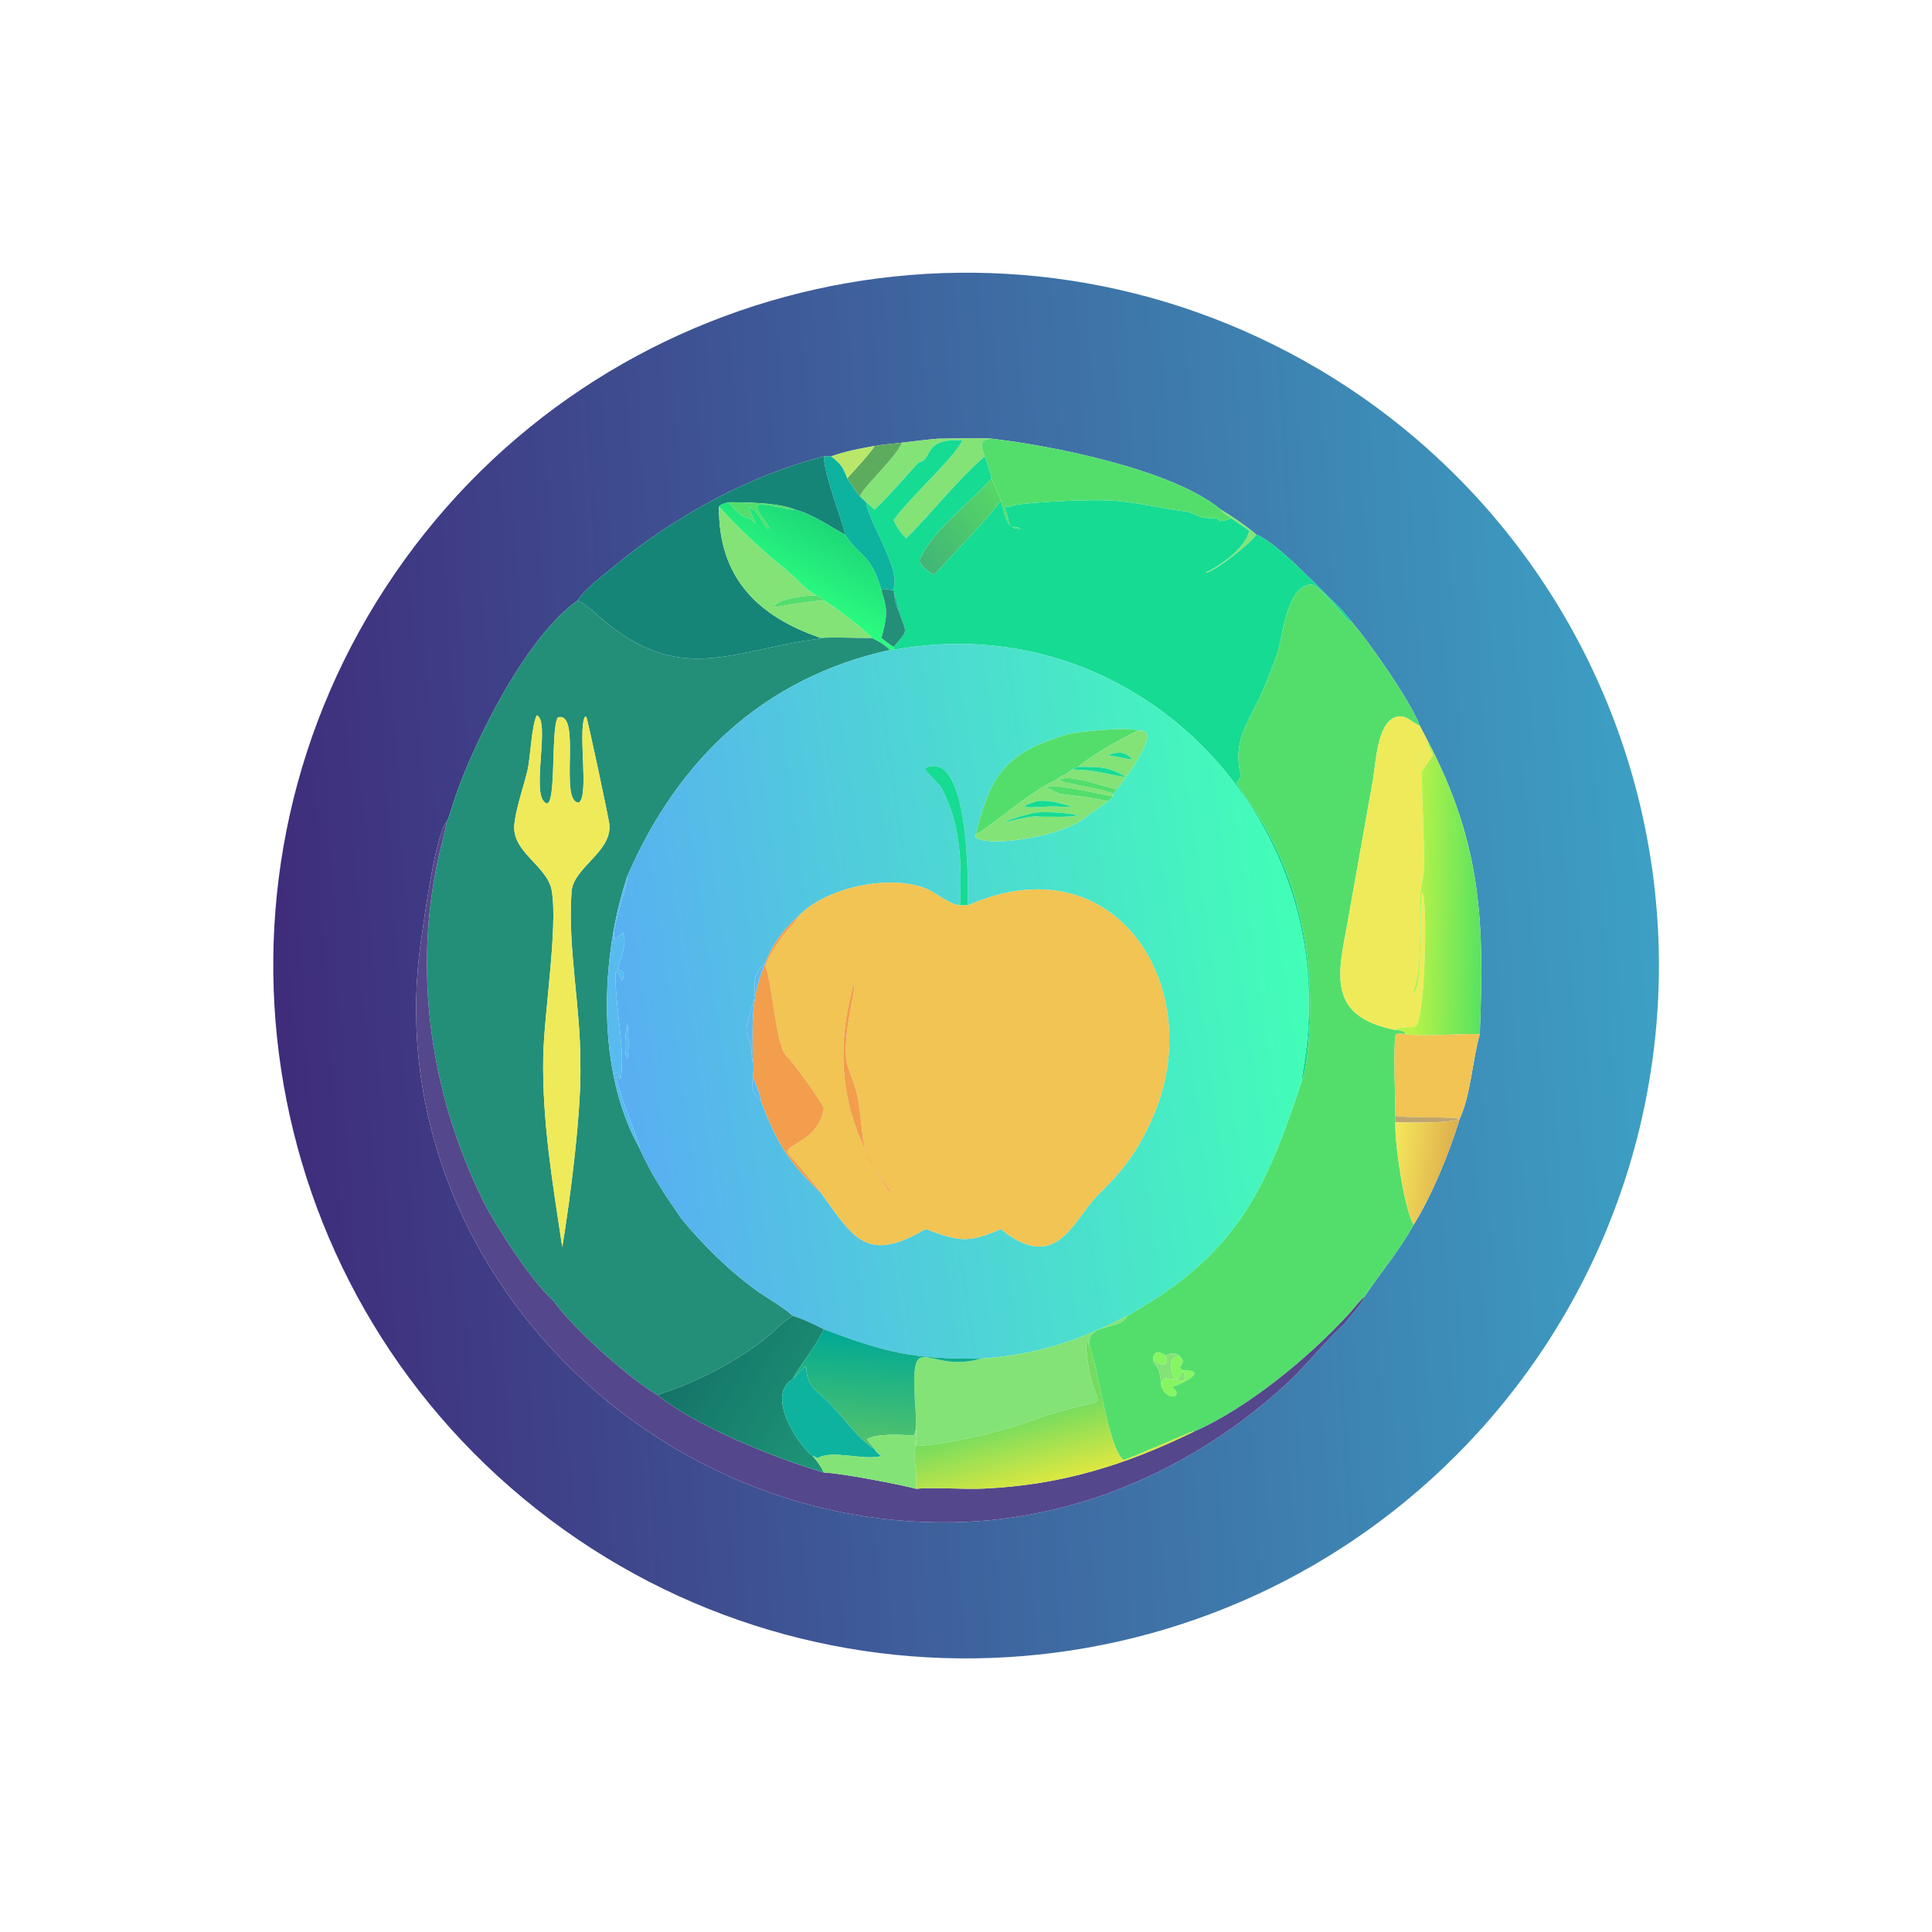
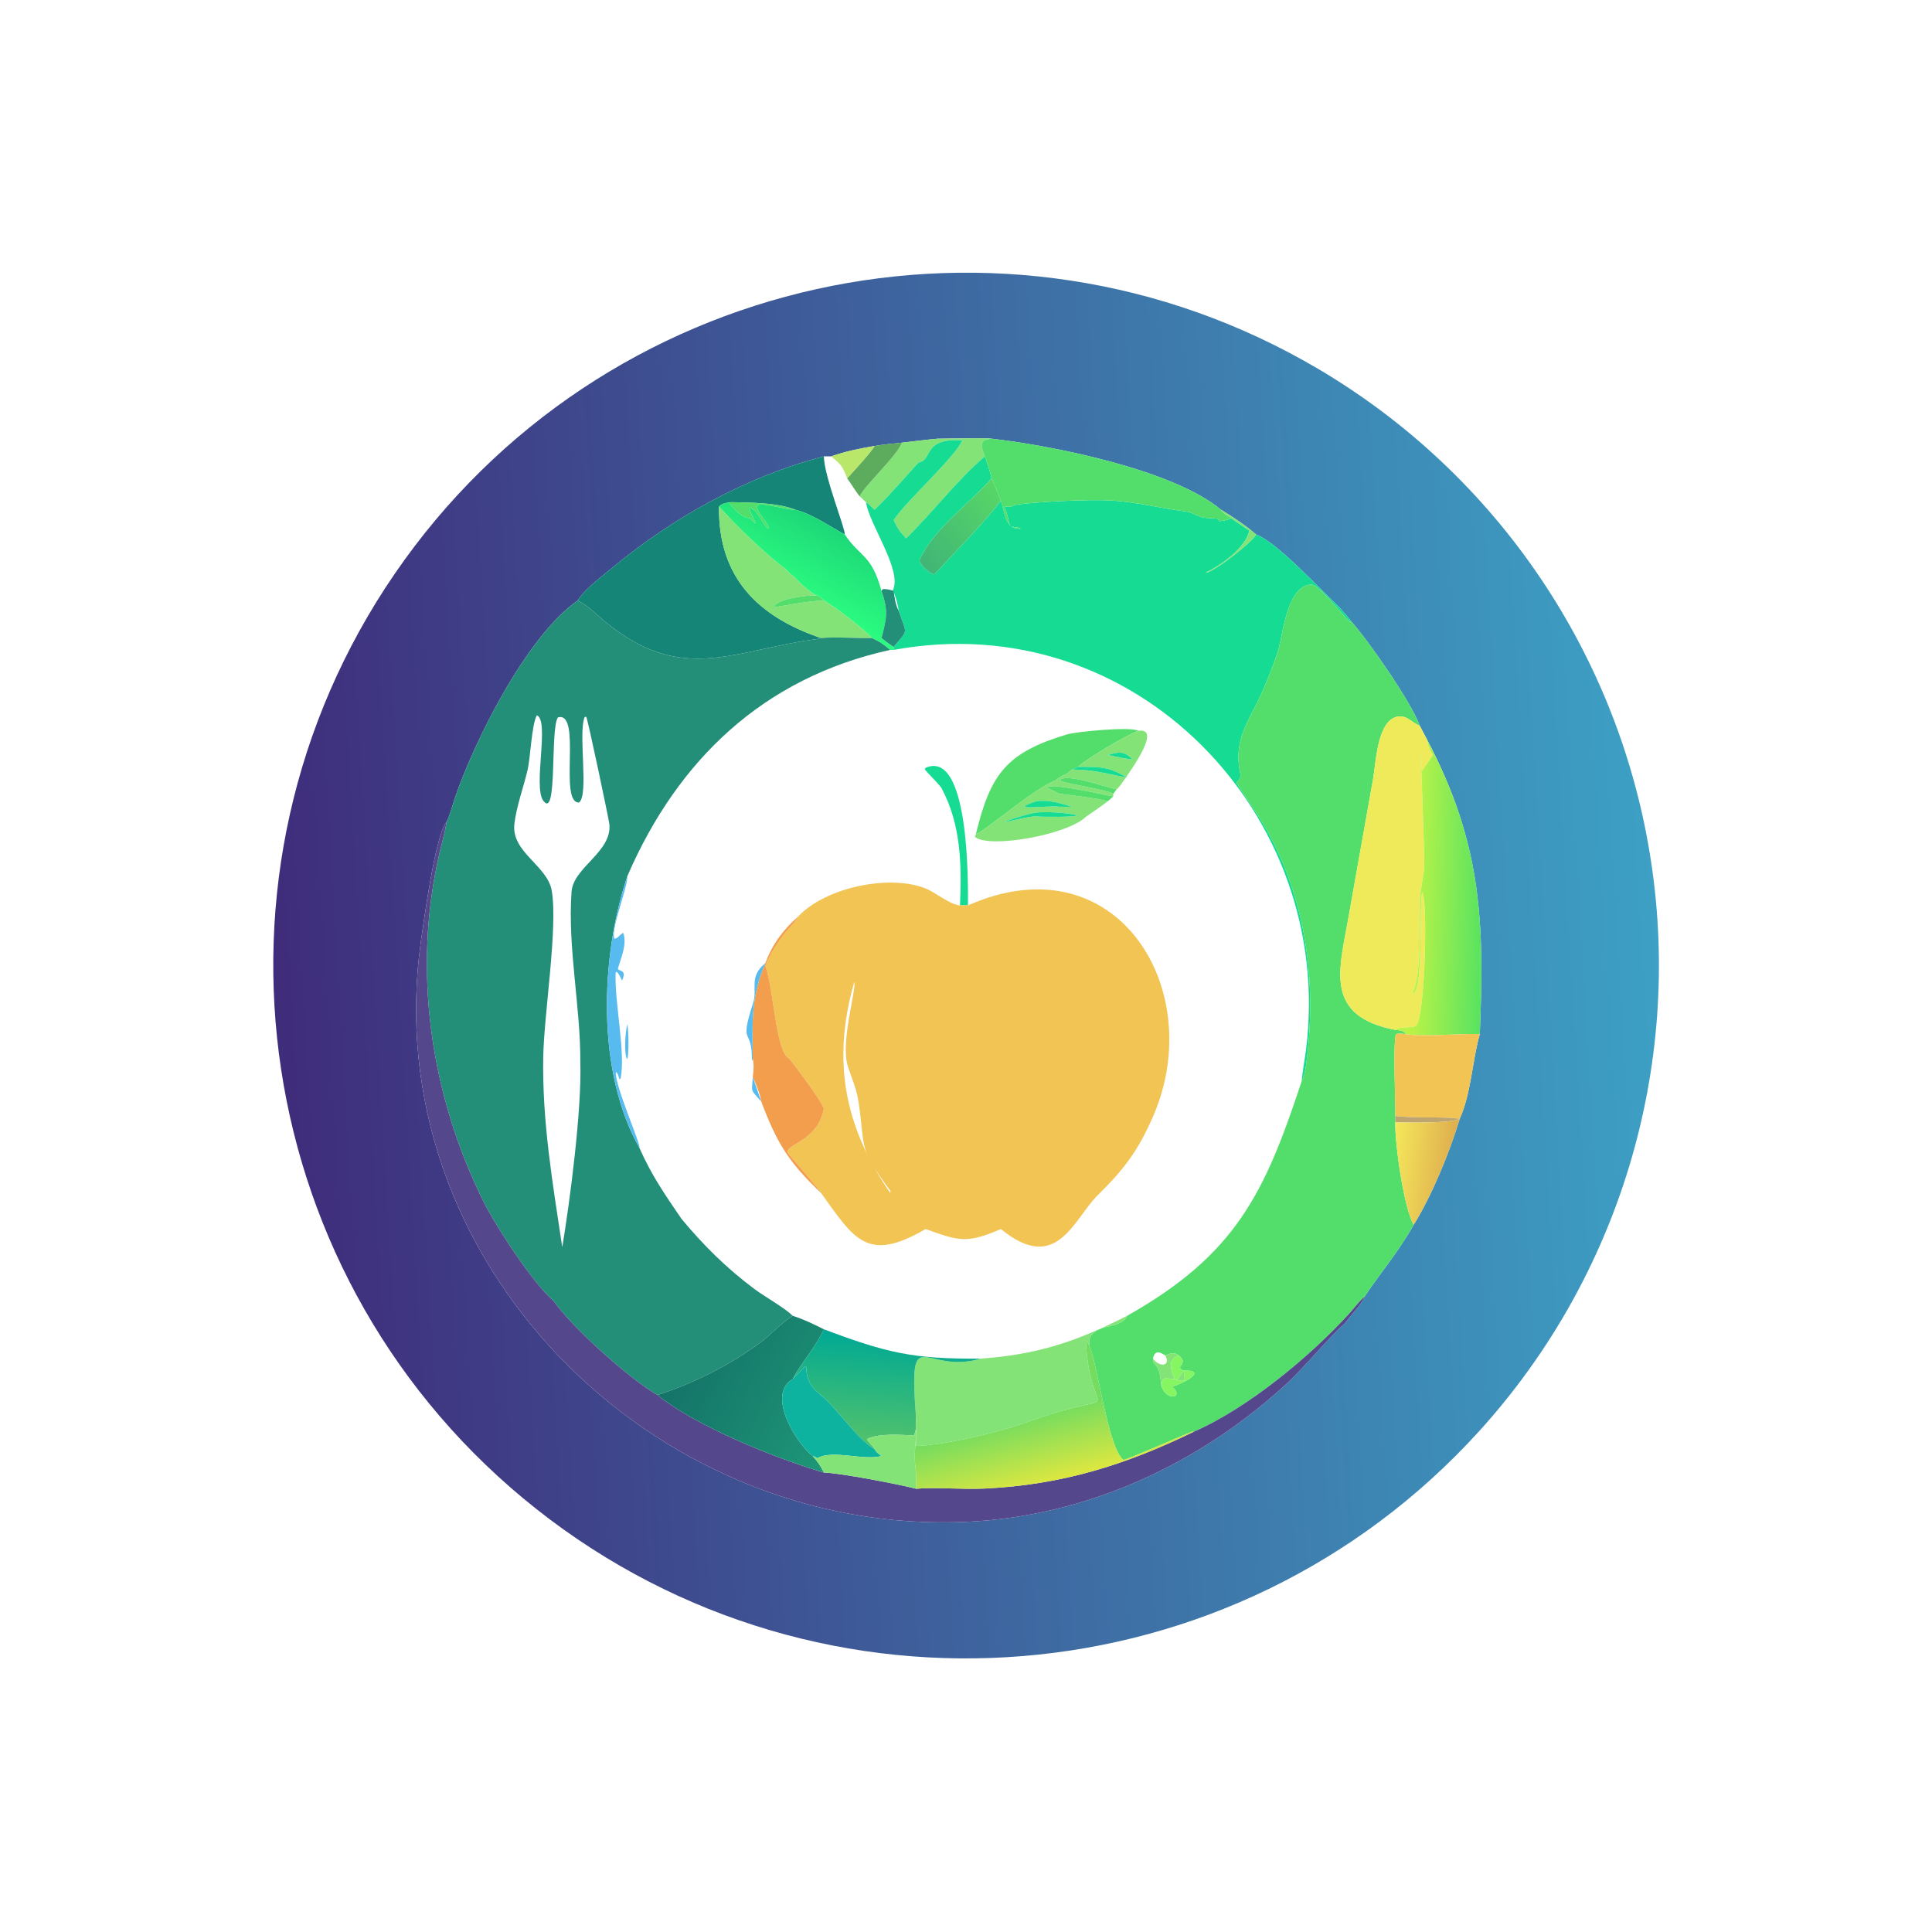
<svg xmlns="http://www.w3.org/2000/svg" width="1024" height="1024" viewBox="0 0 1024 1024">
  <defs>
    <linearGradient id="gradient_0" gradientUnits="userSpaceOnUse" x1="72.634" y1="266.833" x2="439.451" y2="244.692">
      <stop offset="0" stop-color="#3F2C7B" />
      <stop offset="1" stop-color="#3DA0C4" />
    </linearGradient>
  </defs>
  <path fill="url(#gradient_0)" transform="scale(2 2)" d="M392.01 379.257C327.117 450.785 217.905 459.811 142.149 399.908C66.393 340.005 49.995 231.654 104.634 152.018C159.272 72.381 266.265 48.688 349.417 97.811C396.937 125.884 429.307 173.845 437.566 228.417C445.825 282.988 429.096 338.38 392.01 379.257ZM248.482 116.26C245.223 116.56 242.208 116.937 238.972 117.315C236.598 117.564 234.136 117.778 231.791 118.184C227.533 118.936 224.394 119.504 220.259 120.946L218.335 120.946C197.852 126.235 178.239 137.173 162.082 150.602C159.393 152.837 154.862 156.226 153.08 159.164C139.5 168.593 125.528 196.739 120.472 211.712C119.908 213.383 119.146 216.309 118.366 217.785C115.428 220.999 112.337 243.92 111.571 249.273C99.54 333.415 172.454 407.215 256.346 403.293C288.041 401.811 317.798 388.021 340.986 366.68C345.629 362.407 352.936 353.58 356.353 350.772C357.337 349.252 361.344 345.088 361.545 343.722C366.019 336.988 370.395 332.092 374.639 324.587C379.44 316.878 384.253 305.173 386.84 296.463C389.82 290.067 390.181 280.937 392.162 274.05C393.364 244.592 392.815 223.746 378.181 196.01L376.249 192.321C373.956 186 362.682 169.842 358.045 164.62C357.76 164.088 355.376 161.443 354.825 160.814C350.01 156.385 338.622 143.825 332.9 141.653C330.291 139.38 326.567 136.847 323.579 135.083C310.847 124.418 278.637 118.063 262.781 116.26C260.948 116.008 250.867 116.243 248.482 116.26Z" />
  <path fill="#83E377" transform="scale(2 2)" d="M238.972 117.315C242.208 116.937 245.223 116.56 248.482 116.26C250.867 116.243 260.948 116.008 262.781 116.26C259.26 116.56 259.999 118.119 260.976 120.946C253.442 127.426 247.248 135.714 240.132 142.664C238.425 140.792 237.968 140.223 236.826 137.847L237.023 137.558C240.755 132.165 253.051 121.218 255.02 116.68C244.295 116.051 247.427 121.867 243.385 122.595C240.005 126.296 235.325 131.739 231.791 135.083C231.184 134.513 230.201 133.507 229.514 133.123L227.872 131.549C228.441 129.348 238.112 120.479 238.972 117.315Z" />
  <path fill="#16DB93" transform="scale(2 2)" d="M240.132 142.664C247.248 135.714 253.442 127.426 260.976 120.946C261.673 122.84 262.363 124.795 262.781 126.769L262.532 127.053C256.821 133.504 247.25 140.36 243.716 148.398C243.35 149.23 246.485 152.254 247.681 152.191C252.835 146.516 261.35 137.965 265.245 132.661C266.425 136.204 266.294 140.208 270.437 140.141L270.284 139.894L270.467 140.104C269.43 139.311 267.893 140.281 267.43 138.548C267.056 137.146 266.89 135.798 266.217 134.504L266.479 134.235L266.91 134.281C268.449 134.436 267.898 134.017 269.211 133.793C273.959 132.986 288.952 132.266 294.419 132.645C301.19 132.98 307.698 134.756 314.41 135.56C316.089 135.761 317.6 137.132 319.558 137.246L322.651 137.453L323.119 138.124C324.25 137.963 324.976 137.94 326.013 137.443L326.305 137.305C326.435 137.543 330.419 140.102 331.091 140.613C330.23 145.034 323.595 149.874 319.656 151.639L319.641 151.82C322.338 151.11 331.444 144.03 332.9 141.653C338.622 143.825 350.01 156.385 354.825 160.814C355.376 161.443 357.76 164.088 358.045 164.62L357.701 164.784C355.803 163.088 349.505 154.808 347.455 154.906C341.264 155.202 340.046 167.393 338.897 171.761C338.121 174.711 335.022 182.385 333.71 185.078C330.529 191.607 327.258 196.117 328.444 203.67C328.741 205.561 329.17 205.883 327.718 207.356C328.056 208.338 332.067 214.074 332.887 215.334C345.544 234.776 349.158 258.183 346.29 280.933C346.05 282.832 345.784 284.873 344.936 286.597C345.188 283.886 345.781 280.816 346.127 278.031C353.844 216.056 300.877 160.439 236.826 172.231L236.826 171.436C240.841 166.595 240.34 168.38 238.15 161.813C238.039 160.472 237.243 157.629 236.608 156.428C239.228 151.193 230.241 138.77 229.514 133.123C230.201 133.507 231.184 134.513 231.791 135.083C235.325 131.739 240.005 126.296 243.385 122.595C247.427 121.867 244.295 116.051 255.02 116.68C253.051 121.218 240.755 132.165 237.023 137.558L236.826 137.847C237.968 140.223 238.425 140.792 240.132 142.664Z" />
  <path fill="#53DE6C" transform="scale(2 2)" d="M260.976 120.946C259.999 118.119 259.26 116.56 262.781 116.26C278.637 118.063 310.847 124.418 323.579 135.083C323.895 135.92 325.361 136.596 326.305 137.305L326.013 137.443C324.976 137.94 324.25 137.963 323.119 138.124L322.651 137.453L319.558 137.246C317.6 137.132 316.089 135.761 314.41 135.56C307.698 134.756 301.19 132.98 294.419 132.645C288.952 132.266 273.959 132.986 269.211 133.793C267.898 134.017 268.449 134.436 266.91 134.281L266.479 134.235L266.217 134.504C266.89 135.798 267.056 137.146 267.43 138.548C267.893 140.281 269.43 139.311 270.467 140.104L270.284 139.894L270.437 140.141C266.294 140.208 266.425 136.204 265.245 132.661C264.443 130.586 263.698 128.795 262.781 126.769C262.363 124.795 261.673 122.84 260.976 120.946Z" />
  <path fill="#5DAC5E" transform="scale(2 2)" d="M231.791 118.184C234.136 117.778 236.598 117.564 238.972 117.315C238.112 120.479 228.441 129.348 227.872 131.549C227.093 130.78 225.477 128.049 224.5 126.769C226.498 124.501 230.232 120.622 231.791 118.184Z" />
  <path fill="#B9E769" transform="scale(2 2)" d="M220.259 120.946C224.394 119.504 227.533 118.936 231.791 118.184C230.232 120.622 226.498 124.501 224.5 126.769C223.339 123.643 222.839 123.008 220.259 120.946Z" />
-   <path fill="#0DB39E" transform="scale(2 2)" d="M218.335 120.946L220.259 120.946C222.839 123.008 223.339 123.643 224.5 126.769C225.477 128.049 227.093 130.78 227.872 131.549L229.514 133.123C230.241 138.77 239.228 151.193 236.608 156.428C237.243 157.629 238.039 160.472 238.15 161.813C237.249 160.163 237.109 158.456 236.826 156.612C236.071 156.302 234.794 156.043 233.953 156.109L233.609 156.612C230.934 146.804 227.972 147.763 223.877 141.653C224.09 140.231 218.373 126.165 218.335 120.946Z" />
  <path fill="#158578" transform="scale(2 2)" d="M153.08 159.164C154.862 156.226 159.393 152.837 162.082 150.602C178.239 137.173 197.852 126.235 218.335 120.946C218.373 126.165 224.09 140.231 223.877 141.653C219.929 139.504 215.029 136.104 210.771 135.083C206.587 133.389 200.307 133.224 195.804 133.123C194.999 133.115 193.904 133.068 193.127 133.123C192.227 133.361 191.123 133.528 190.542 134.258C190.318 153.256 201.057 163.461 217.569 169.088C216.895 169.395 213.588 169.746 212.635 169.912C192.257 173.477 179.647 180.224 160.895 165.202C158.449 163.243 156.24 160.791 153.42 159.337L153.08 159.164Z" />
  <defs>
    <linearGradient id="gradient_1" gradientUnits="userSpaceOnUse" x1="265.349" y1="130.999" x2="243.944" y2="148.117">
      <stop offset="0" stop-color="#57D667" />
      <stop offset="1" stop-color="#41B676" />
    </linearGradient>
  </defs>
  <path fill="url(#gradient_1)" transform="scale(2 2)" d="M265.245 132.661C261.35 137.965 252.835 146.516 247.681 152.191C246.485 152.254 243.35 149.23 243.716 148.398C247.25 140.36 256.821 133.504 262.532 127.053L262.781 126.769C263.698 128.795 264.443 130.586 265.245 132.661Z" />
  <path fill="#53DE6C" transform="scale(2 2)" d="M193.127 133.123C193.904 133.068 194.999 133.115 195.804 133.123C200.307 133.224 206.587 133.389 210.771 135.083C208.252 135.154 202.472 133.157 200.717 133.881C200.153 135.539 203.243 137.932 203.741 139.902L203.412 140.143C202.027 138.663 200.744 135.112 198.604 134.465C198.433 135.797 202.137 141.041 198.748 137.305C196.585 137.284 194.331 134.804 193.127 133.123Z" />
  <defs>
    <linearGradient id="gradient_2" gradientUnits="userSpaceOnUse" x1="220.389" y1="139.954" x2="210.658" y2="157.88">
      <stop offset="0" stop-color="#1DD978" />
      <stop offset="1" stop-color="#2BFC80" />
    </linearGradient>
  </defs>
  <path fill="url(#gradient_2)" transform="scale(2 2)" d="M190.542 134.258C191.123 133.528 192.227 133.361 193.127 133.123C194.331 134.804 196.585 137.284 198.748 137.305C202.137 141.041 198.433 135.797 198.604 134.465C200.744 135.112 202.027 138.663 203.412 140.143L203.741 139.902C203.243 137.932 200.153 135.539 200.717 133.881C202.472 133.157 208.252 135.154 210.771 135.083C215.029 136.104 219.929 139.504 223.877 141.653C227.972 147.763 230.934 146.804 233.609 156.612C235.473 161.961 234.947 163.84 233.609 169.088C234.788 170.028 235.543 170.63 236.826 171.436L236.826 172.231L235.909 172.231C234.192 170.752 233.079 170.007 231.048 169.088C229.602 167.24 220.755 160.36 218.335 159.164C217.446 158.344 217.36 157.997 216.292 157.779C214.891 157.116 211.688 154.391 210.771 153.164L209.224 151.895C208.817 151.447 208.448 151.096 208.015 150.677C202.936 146.976 194.569 138.801 190.542 134.258Z" />
  <path fill="#83E377" transform="scale(2 2)" d="M190.542 134.258C194.569 138.801 202.936 146.976 208.015 150.677C208.448 151.096 208.817 151.447 209.224 151.895L210.771 153.164C211.688 154.391 214.891 157.116 216.292 157.779C215.781 157.841 215.678 157.957 215.377 157.779C212.867 157.954 206.822 158.588 205.19 160.526L205.38 160.912C205.537 160.93 214.892 159.102 218.335 159.164C220.755 160.36 229.602 167.24 231.048 169.088C226.998 169.188 221.14 168.725 217.569 169.088C201.057 163.461 190.318 153.256 190.542 134.258Z" />
  <path fill="#83E377" transform="scale(2 2)" d="M326.305 137.305C325.361 136.596 323.895 135.92 323.579 135.083C326.567 136.847 330.291 139.38 332.9 141.653C331.444 144.03 322.338 151.11 319.641 151.82L319.656 151.639C323.595 149.874 330.23 145.034 331.091 140.613C330.419 140.102 326.435 137.543 326.305 137.305Z" />
  <path fill="#53DE6C" transform="scale(2 2)" d="M344.936 286.597C345.784 284.873 346.05 282.832 346.29 280.933C349.158 258.183 345.544 234.776 332.887 215.334C332.067 214.074 328.056 208.338 327.718 207.356C329.17 205.883 328.741 205.561 328.444 203.67C327.258 196.117 330.529 191.607 333.71 185.078C335.022 182.385 338.121 174.711 338.897 171.761C340.046 167.393 341.264 155.202 347.455 154.906C349.505 154.808 355.803 163.088 357.701 164.784L358.045 164.62C362.682 169.842 373.956 186 376.249 192.321C374.057 191.504 372.521 189.032 369.656 190.117C364.954 191.899 364.613 202.278 363.868 206.519L357.069 244.737C354.613 257.977 351.534 269.4 369.767 272.936C370.657 273.054 372.18 272.998 372.428 274.05C371.513 273.952 370.74 273.756 369.909 274.087C369.141 277.471 369.839 291.169 369.767 295.747L369.767 297.44C369.64 303.049 372.018 320.072 374.639 324.587C370.395 332.092 366.019 336.988 361.545 343.722C360.481 344.528 358.601 346.97 357.593 348.078C347.281 359.409 330.678 373.215 316.302 379.453L316.174 379.328C315.749 379.331 300.285 386.175 297.738 386.927C293.589 383.816 290.783 360.746 288.632 356.554C288.126 350.207 297.09 352.737 298.694 348.706C327.511 332.463 335.135 316.189 344.81 286.972L344.936 286.597ZM308.807 359.214C307.276 358.173 305.986 357.811 305.554 360.049C305.711 360.929 305.567 360.902 306.059 361.509L306.631 362.226C307.443 363.255 307.577 365.863 307.769 367.31C309.154 371.407 313.743 370.465 310.865 367.689L310.649 367.485C313.766 366.554 320.247 363.081 313.646 363.202C310.96 362.171 315.269 361.475 312.386 359.214C311.164 358.209 310.086 358.686 308.807 359.214Z" />
  <path fill="#238F79" transform="scale(2 2)" d="M233.609 156.612L233.953 156.109C234.794 156.043 236.071 156.302 236.826 156.612C237.109 158.456 237.249 160.163 238.15 161.813C240.34 168.38 240.841 166.595 236.826 171.436C235.543 170.63 234.788 170.028 233.609 169.088C234.947 163.84 235.473 161.961 233.609 156.612Z" />
  <path fill="#53DE6C" transform="scale(2 2)" d="M216.292 157.779C217.36 157.997 217.446 158.344 218.335 159.164C214.892 159.102 205.537 160.93 205.38 160.912L205.19 160.526C206.822 158.588 212.867 157.954 215.377 157.779C215.678 157.957 215.781 157.841 216.292 157.779Z" />
  <path fill="#238F79" transform="scale(2 2)" d="M118.366 217.785C119.146 216.309 119.908 213.383 120.472 211.712C125.528 196.739 139.5 168.593 153.08 159.164L153.42 159.337C156.24 160.791 158.449 163.243 160.895 165.202C179.647 180.224 192.257 173.477 212.635 169.912C213.588 169.746 216.895 169.395 217.569 169.088C221.14 168.725 226.998 169.188 231.048 169.088C233.079 170.007 234.192 170.752 235.909 172.231C202.271 179.614 179.548 201.478 166.268 232.153C159.052 253.706 158.009 283.886 169.445 304.204C172.771 311.649 176.126 316.449 180.612 323.017C186.423 330.03 192.631 336.158 199.937 341.606C202.667 343.642 207.929 346.575 210.099 348.706L209.806 348.883C207.117 350.55 204.044 353.929 201.251 355.963C193.107 361.894 183.788 366.635 174.206 369.691C166.659 365.308 151.617 351.794 146.699 344.753C141.293 340.184 131.374 324.971 128.129 318.432C114.017 289.999 109.232 257.011 116.497 225.959C117.069 223.515 117.868 220.721 118.283 218.288L118.366 217.785ZM142.257 189.562C140.844 192.283 140.622 200.658 139.777 204.2C138.688 208.76 136.884 213.716 136.325 218.256C135.391 225.856 145.091 229.323 146.229 236.089C147.862 245.798 144.182 268.602 143.966 280.021C143.642 297.156 146.471 313.648 149.004 330.507C151.1 317.931 154.179 294.063 153.794 281.535C153.857 266.61 150.413 251.318 151.462 236.356C151.921 229.809 162.27 225.778 161.483 218.377C161.353 217.149 155.726 190.331 155.34 189.927L154.945 190.024C153.152 194.219 156.137 210.745 153.443 212.682C147.962 212.828 154.322 188.404 147.859 190.106C145.748 193.098 147.809 217.29 143.995 212.228C141.181 208.492 145.74 190.909 142.257 189.562Z" />
  <defs>
    <linearGradient id="gradient_3" gradientUnits="userSpaceOnUse" x1="345.464" y1="252.245" x2="162.113" y2="278.248">
      <stop offset="0" stop-color="#42FEB7" />
      <stop offset="1" stop-color="#59AEF2" />
    </linearGradient>
  </defs>
-   <path fill="url(#gradient_3)" transform="scale(2 2)" d="M236.826 172.231C300.877 160.439 353.844 216.056 346.127 278.031C345.781 280.816 345.188 283.886 344.936 286.597L344.81 286.972C335.135 316.189 327.511 332.463 298.694 348.706C285.358 355.523 274.896 358.991 259.905 360.049C241.935 360.191 234.952 358.526 218.335 352.276C215.471 350.836 213.147 349.708 210.099 348.706C207.929 346.575 202.667 343.642 199.937 341.606C192.631 336.158 186.423 330.03 180.612 323.017C176.126 316.449 172.771 311.649 169.445 304.204C170.008 303.6 162.851 287.562 163.204 284.099C163.827 284.443 163.843 285.103 164.156 286.003L164.442 285.935L164.146 286.014L164.482 285.799C165.822 278.746 162.855 265.955 163.142 257.729L163.439 257.538C164.052 258.059 164.483 259.104 164.867 259.863C166.342 256.604 163.517 257.525 163.778 256.605C164.573 253.804 166.257 250.202 165.158 247.207C163.947 247.933 163.724 248.733 162.812 248.754C161.842 246.356 166.063 235.948 166.252 232.481L166.268 232.153C179.548 201.478 202.271 179.614 235.909 172.231L236.826 172.231ZM301.707 193.656C299.461 192.5 285.243 193.873 282.666 194.652C266.745 199.46 262.466 205.082 258.62 221.071L258.328 221.757C261.982 224.949 282.772 221.327 287.814 216.43C289.736 215.092 291.743 213.736 293.605 212.327L295.033 211.063L295.033 210.364L295.925 209.193L296.714 208.379C298.446 205.876 308.409 192.743 301.707 193.656ZM256.523 239.939C256.538 234.815 257.029 198.454 245.316 203.456L245.057 203.894C245.931 204.945 249.097 208.097 249.492 208.832C254.735 218.591 254.855 229.237 254.415 239.939C251.639 239.75 247.944 236.472 245.197 235.406C235.461 231.626 218.516 235.253 211.396 243.019C207.512 246.42 204.613 250.36 202.841 255.22C198.348 258.879 200.781 262.046 199.61 265.698C195.708 277.867 199.415 271.638 199.252 281.195L199.492 280.579C199.842 282.121 199.716 283.846 199.492 285.403C199.231 289.734 198.867 288.532 201.487 291.679L201.666 291.718C205.85 302.893 208.94 307.915 217.569 316.136C226.39 328.358 229.726 334.787 245.298 325.705C254.222 328.931 256.267 329.58 265.245 325.705C279.924 337.717 284.355 323.451 290.671 316.981C297.779 309.974 301.538 305.131 305.577 295.858C320.237 262.199 295.826 222.525 256.523 239.939ZM166.268 271.433C165.698 273.167 165.371 278.971 166.074 280.523L166.268 280.579C166.714 278.8 166.575 273.334 166.268 271.433Z" />
-   <path fill="#EFEA5A" transform="scale(2 2)" d="M149.004 330.507C146.471 313.648 143.642 297.156 143.966 280.021C144.182 268.602 147.862 245.798 146.229 236.089C145.091 229.323 135.391 225.856 136.325 218.256C136.884 213.716 138.688 208.76 139.777 204.2C140.622 200.658 140.844 192.283 142.257 189.562C145.74 190.909 141.181 208.492 143.995 212.228C147.809 217.29 145.748 193.098 147.859 190.106C154.322 188.404 147.962 212.828 153.443 212.682C156.137 210.745 153.152 194.219 154.945 190.024L155.34 189.927C155.726 190.331 161.353 217.149 161.483 218.377C162.27 225.778 151.921 229.809 151.462 236.356C150.413 251.318 153.857 266.61 153.794 281.535C154.179 294.063 151.1 317.931 149.004 330.507Z" />
  <path fill="#EFEA5A" transform="scale(2 2)" d="M369.767 272.936C351.534 269.4 354.613 257.977 357.069 244.737L363.868 206.519C364.613 202.278 364.954 191.899 369.656 190.117C372.521 189.032 374.057 191.504 376.249 192.321L378.181 196.01C378.447 197.865 378.882 198.447 379.755 200.09L376.808 204.354C376.562 202.273 376.64 200.635 376.444 198.695C376.435 198.707 377.597 226.953 377.407 229.842C377.213 232.807 376.342 235.673 376.287 238.664C376.174 244.714 376.825 257.985 374.354 263.048L374.584 263.287C377.348 262.02 376.039 237.738 376.923 236.45C378.369 238.355 377.717 268.548 375.364 271.708C374.69 272.612 371.058 271.826 369.767 272.936Z" />
  <path fill="#53DE6C" transform="scale(2 2)" d="M258.62 221.071C262.466 205.082 266.745 199.46 282.666 194.652C285.243 193.873 299.461 192.5 301.707 193.656C298.26 194.926 288.384 200.845 285.66 203.221L284.194 203.922C283.611 204.336 283.25 204.591 282.709 205.077C281.307 205.583 280.769 206.042 279.584 206.895C273.979 209.006 260.916 220.354 258.62 221.071Z" />
  <path fill="#83E377" transform="scale(2 2)" d="M301.707 193.656C308.409 192.743 298.446 205.876 296.714 208.379L295.925 209.193C293.423 208.776 282.092 204.566 280.81 206.895C284.235 208.083 292.706 209.125 295.033 210.364L295.033 211.063C292.69 210.713 278.066 207.229 277.454 208.736L280.81 210.364C283.246 210.665 291.684 211.667 293.605 212.327C291.743 213.736 289.736 215.092 287.814 216.43C282.772 221.327 261.982 224.949 258.328 221.757L258.62 221.071C260.916 220.354 273.979 209.006 279.584 206.895C280.769 206.042 281.307 205.583 282.709 205.077C283.25 204.591 283.611 204.336 284.194 203.922C290.125 204 293.027 205.048 298.694 206.054C293.386 202.983 291.47 203.272 285.66 203.221C288.384 200.845 298.26 194.926 301.707 193.656ZM293.605 200.09C294.942 200.361 299.198 201.259 300.088 201.265C298.039 198.966 296.317 199.222 293.605 200.09ZM274.659 212.327C266.155 215.155 277.875 213.333 280.81 213.799L284.194 213.799C280.947 212.895 278.029 211.875 274.659 212.327ZM274.659 215.329C273.108 215.507 267.446 217.143 266.177 217.86C268.755 217.475 273.553 215.965 275.6 216.43C277.199 216.423 284.734 216.622 285.439 216.084C283.193 215.335 277.019 215.076 274.659 215.329Z" />
  <defs>
    <linearGradient id="gradient_4" gradientUnits="userSpaceOnUse" x1="374.997" y1="236.946" x2="392.727" y2="237.311">
      <stop offset="0" stop-color="#B9F348" />
      <stop offset="1" stop-color="#59E360" />
    </linearGradient>
  </defs>
  <path fill="url(#gradient_4)" transform="scale(2 2)" d="M378.181 196.01C392.815 223.746 393.364 244.592 392.162 274.05C386.871 273.841 377.104 274.838 372.428 274.05C372.18 272.998 370.657 273.054 369.767 272.936C371.058 271.826 374.69 272.612 375.364 271.708C377.717 268.548 378.369 238.355 376.923 236.45C376.039 237.738 377.348 262.02 374.584 263.287L374.354 263.048C376.825 257.985 376.174 244.714 376.287 238.664C376.342 235.673 377.213 232.807 377.407 229.842C377.597 226.953 376.435 198.707 376.444 198.695C376.64 200.635 376.562 202.273 376.808 204.354L379.755 200.09C378.882 198.447 378.447 197.865 378.181 196.01Z" />
  <path fill="#16DB93" transform="scale(2 2)" d="M300.088 201.265C299.198 201.259 294.942 200.361 293.605 200.09C296.317 199.222 298.039 198.966 300.088 201.265Z" />
  <path fill="#16DB93" transform="scale(2 2)" d="M254.415 239.939C254.855 229.237 254.735 218.591 249.492 208.832C249.097 208.097 245.931 204.945 245.057 203.894L245.316 203.456C257.029 198.454 256.538 234.815 256.523 239.939C255.83 239.913 255.097 239.853 254.415 239.939Z" />
  <path fill="#16DB93" transform="scale(2 2)" d="M284.194 203.922L285.66 203.221C291.47 203.272 293.386 202.983 298.694 206.054C293.027 205.048 290.125 204 284.194 203.922Z" />
  <path fill="#53DE6C" transform="scale(2 2)" d="M280.81 206.895C282.092 204.566 293.423 208.776 295.925 209.193L295.033 210.364C292.706 209.125 284.235 208.083 280.81 206.895Z" />
  <path fill="#53DE6C" transform="scale(2 2)" d="M280.81 210.364L277.454 208.736C278.066 207.229 292.69 210.713 295.033 211.063L293.605 212.327C291.684 211.667 283.246 210.665 280.81 210.364Z" />
  <path fill="#16DB93" transform="scale(2 2)" d="M280.81 213.799C277.875 213.333 266.155 215.155 274.659 212.327C278.029 211.875 280.947 212.895 284.194 213.799L280.81 213.799Z" />
  <path fill="#16DB93" transform="scale(2 2)" d="M275.6 216.43C273.553 215.965 268.755 217.475 266.177 217.86C267.446 217.143 273.108 215.507 274.659 215.329C277.019 215.076 283.193 215.335 285.439 216.084C284.734 216.622 277.199 216.423 275.6 216.43Z" />
  <path fill="#54478C" transform="scale(2 2)" d="M356.353 350.772C352.936 353.58 345.629 362.407 340.986 366.68C317.798 388.021 288.041 401.811 256.346 403.293C172.454 407.215 99.54 333.415 111.571 249.273C112.337 243.92 115.428 220.999 118.366 217.785L118.283 218.288C117.868 220.721 117.069 223.515 116.497 225.959C109.232 257.011 114.017 289.999 128.129 318.432C131.374 324.971 141.293 340.184 146.699 344.753C151.617 351.794 166.659 365.308 174.206 369.691C184.305 377.861 205.231 386.42 218.335 390.237C222.788 390.385 238.3 393.355 242.753 394.533C247.991 394.089 255.088 394.761 260.944 394.481C281.284 393.509 298.098 388.305 316.302 379.453C330.678 373.215 347.281 359.409 357.593 348.078C358.601 346.97 360.481 344.528 361.545 343.722C361.344 345.088 357.337 349.252 356.353 350.772Z" />
  <path fill="#58BBEF" transform="scale(2 2)" d="M169.445 304.204C158.009 283.886 159.052 253.706 166.268 232.153L166.252 232.481C166.063 235.948 161.842 246.356 162.812 248.754C163.724 248.733 163.947 247.933 165.158 247.207C166.257 250.202 164.573 253.804 163.778 256.605C163.517 257.525 166.342 256.604 164.867 259.863C164.483 259.104 164.052 258.059 163.439 257.538L163.142 257.729C162.855 265.955 165.822 278.746 164.482 285.799L164.146 286.014L164.442 285.935L164.156 286.003C163.843 285.103 163.827 284.443 163.204 284.099C162.851 287.562 170.008 303.6 169.445 304.204Z" />
  <path fill="#F1C453" transform="scale(2 2)" d="M256.523 239.939C295.826 222.525 320.237 262.199 305.577 295.858C301.538 305.131 297.779 309.974 290.671 316.981C284.355 323.451 279.924 337.717 265.245 325.705C256.267 329.58 254.222 328.931 245.298 325.705C229.726 334.787 226.39 328.358 217.569 316.136C217.522 315.573 210.285 307.588 208.64 305.299C209.107 302.865 216.729 302.212 218.335 293.804C218.127 292.285 209.294 280.537 209.062 280.433C205.608 278.884 204.966 261.498 202.841 255.993C204.082 252.834 205.511 250.646 207.51 247.931C208.4 246.722 211.212 243.938 211.396 243.019C218.516 235.253 235.461 231.626 245.197 235.406C247.944 236.472 251.639 239.75 254.415 239.939C255.097 239.853 255.83 239.913 256.523 239.939ZM226.401 260.183C220.376 281.193 223.827 298.737 235.909 316.136L236.021 315.68C227.573 304.182 229.27 304.699 227.692 293.172C227.041 288.412 226.1 286.869 224.736 282.752C222.6 276.309 226.938 262.667 226.401 260.183Z" />
  <path fill="#F29E4C" transform="scale(2 2)" d="M202.841 255.22C204.613 250.36 207.512 246.42 211.396 243.019C211.212 243.938 208.4 246.722 207.51 247.931C205.511 250.646 204.082 252.834 202.841 255.993C204.966 261.498 205.608 278.884 209.062 280.433C209.294 280.537 218.127 292.285 218.335 293.804C216.729 302.212 209.107 302.865 208.64 305.299C210.285 307.588 217.522 315.573 217.569 316.136C208.94 307.915 205.85 302.893 201.666 291.718C201.511 289.959 200.212 287.106 199.492 285.403C199.716 283.846 199.842 282.121 199.492 280.579C199.37 271.163 198.979 264.021 202.841 255.22Z" />
  <path fill="#58BBEF" transform="scale(2 2)" d="M199.492 280.579L199.252 281.195C199.415 271.638 195.708 277.867 199.61 265.698C200.781 262.046 198.348 258.879 202.841 255.22C198.979 264.021 199.37 271.163 199.492 280.579Z" />
-   <path fill="#F29E4C" transform="scale(2 2)" d="M235.909 316.136C223.827 298.737 220.376 281.193 226.401 260.183C226.938 262.667 222.6 276.309 224.736 282.752C226.1 286.869 227.041 288.412 227.692 293.172C229.27 304.699 227.573 304.182 236.021 315.68L235.909 316.136Z" />
  <path fill="#58BBEF" transform="scale(2 2)" d="M166.268 280.579L166.074 280.523C165.371 278.971 165.698 273.167 166.268 271.433C166.575 273.334 166.714 278.8 166.268 280.579Z" />
  <path fill="#F1C453" transform="scale(2 2)" d="M369.767 295.747C369.839 291.169 369.141 277.471 369.909 274.087C370.74 273.756 371.513 273.952 372.428 274.05C377.104 274.838 386.871 273.841 392.162 274.05C390.181 280.937 389.82 290.067 386.84 296.463L386.84 296.463C381.627 295.828 375.624 296.449 369.767 295.747Z" />
-   <path fill="#58BBEF" transform="scale(2 2)" d="M201.666 291.718L201.487 291.679C198.867 288.532 199.231 289.734 199.492 285.403C200.212 287.106 201.511 289.959 201.666 291.718Z" />
+   <path fill="#58BBEF" transform="scale(2 2)" d="M201.666 291.718L201.487 291.679C198.867 288.532 199.231 289.734 199.492 285.403Z" />
  <path fill="#BEA570" transform="scale(2 2)" d="M369.767 295.747C375.624 296.449 381.627 295.828 386.84 296.463C384.875 297.757 372.778 297.468 369.767 297.44L369.767 295.747Z" />
  <defs>
    <linearGradient id="gradient_5" gradientUnits="userSpaceOnUse" x1="384.072" y1="310.889" x2="368.553" y2="308.869">
      <stop offset="0" stop-color="#DFB04F" />
      <stop offset="1" stop-color="#F5E75A" />
    </linearGradient>
  </defs>
  <path fill="url(#gradient_5)" transform="scale(2 2)" d="M386.84 296.463L386.84 296.463C384.253 305.173 379.44 316.878 374.639 324.587C372.018 320.072 369.64 303.049 369.767 297.44C372.778 297.468 384.875 297.757 386.84 296.463Z" />
  <defs>
    <linearGradient id="gradient_6" gradientUnits="userSpaceOnUse" x1="183.897" y1="354.165" x2="223.943" y2="377.026">
      <stop offset="0" stop-color="#147368" />
      <stop offset="1" stop-color="#1E9677" />
    </linearGradient>
  </defs>
  <path fill="url(#gradient_6)" transform="scale(2 2)" d="M174.206 369.691C183.788 366.635 193.107 361.894 201.251 355.963C204.044 353.929 207.117 350.55 209.806 348.883L210.099 348.706C213.147 349.708 215.471 350.836 218.335 352.276C216.239 357.031 211.732 362.004 210.099 365.458C202.965 369.603 211.101 382.581 215.377 385.868C216.667 387.352 217.467 388.432 218.335 390.237C205.231 386.42 184.305 377.861 174.206 369.691Z" />
  <path fill="#83E377" transform="scale(2 2)" d="M259.905 360.049C274.896 358.991 285.358 355.523 298.694 348.706C297.09 352.737 288.126 350.207 288.632 356.554L288.022 355.33L287.774 355.344C288.82 379.088 300.347 366.612 271.285 377.188C264.807 379.545 249.991 383.019 242.753 383.194C242.759 382.209 242.976 375.891 242.753 375.595C240.748 349.305 244.767 364.536 259.905 360.049Z" />
  <defs>
    <linearGradient id="gradient_7" gradientUnits="userSpaceOnUse" x1="226.939" y1="380.825" x2="229.01" y2="353.509">
      <stop offset="0" stop-color="#4EC16D" />
      <stop offset="1" stop-color="#00A994" />
    </linearGradient>
  </defs>
  <path fill="url(#gradient_7)" transform="scale(2 2)" d="M218.335 352.276C234.952 358.526 241.935 360.191 259.905 360.049C244.767 364.536 240.748 349.305 242.753 375.595C242.729 376.422 242.64 377.911 242.753 378.675L242.262 380.421C238.984 380.267 232.768 379.741 229.728 381.395C230.147 382.246 230.954 382.695 231.791 384.02C227.267 381.549 221.655 372.931 217.335 369.549C210.301 364.042 217.07 358.272 210.099 365.458C211.732 362.004 216.239 357.031 218.335 352.276Z" />
  <defs>
    <linearGradient id="gradient_8" gradientUnits="userSpaceOnUse" x1="270.703" y1="394.312" x2="266.174" y2="377.138">
      <stop offset="0" stop-color="#DBE741" />
      <stop offset="1" stop-color="#74DC5F" />
    </linearGradient>
  </defs>
  <path fill="url(#gradient_8)" transform="scale(2 2)" d="M242.753 383.194C249.991 383.019 264.807 379.545 271.285 377.188C300.347 366.612 288.82 379.088 287.774 355.344L288.022 355.33L288.632 356.554C290.783 360.746 293.589 383.816 297.738 386.927C300.285 386.175 315.749 379.331 316.174 379.328L316.302 379.453C298.098 388.305 281.284 393.509 260.944 394.481C255.088 394.761 247.991 394.089 242.753 394.533C242.734 393.086 242.735 391.684 242.753 390.237C241.976 384.477 242.838 383.682 242.753 378.675C242.64 377.911 242.729 376.422 242.753 375.595C242.976 375.891 242.759 382.209 242.753 383.194Z" />
-   <path fill="#85F661" transform="scale(2 2)" d="M305.554 360.049C305.986 357.811 307.276 358.173 308.807 359.214C310.346 361.952 307.417 362.55 305.554 360.049Z" />
  <path fill="#83E377" transform="scale(2 2)" d="M308.807 359.214C310.086 358.686 311.164 358.209 312.386 359.214C309.289 360.214 310.288 363.041 311.262 365.458L311.816 365.559C312.457 365.286 313.136 363.878 313.646 363.202C314.285 366.226 314.037 366.367 311.262 365.458C308.978 365.44 307.948 364.483 307.769 367.31C307.577 365.863 307.443 363.255 306.631 362.226L306.059 361.509C305.567 360.902 305.711 360.929 305.554 360.049C307.417 362.55 310.346 361.952 308.807 359.214Z" />
  <path fill="#85F661" transform="scale(2 2)" d="M311.262 365.458C310.288 363.041 309.289 360.214 312.386 359.214C315.269 361.475 310.96 362.171 313.646 363.202C320.247 363.081 313.766 366.554 310.649 367.485L310.865 367.689C313.743 370.465 309.154 371.407 307.769 367.31C307.948 364.483 308.978 365.44 311.262 365.458C314.037 366.367 314.285 366.226 313.646 363.202C313.136 363.878 312.457 365.286 311.816 365.559L311.262 365.458Z" />
  <path fill="#0DB39E" transform="scale(2 2)" d="M215.377 385.868C211.101 382.581 202.965 369.603 210.099 365.458C217.07 358.272 210.301 364.042 217.335 369.549C221.655 372.931 227.267 381.549 231.791 384.02C232.2 384.906 232.829 385.26 233.609 385.868C228.699 387.15 220.687 384.074 216.604 386.453C216.653 386.424 215.704 385.908 215.377 385.868Z" />
  <path fill="#83E377" transform="scale(2 2)" d="M231.791 384.02C230.954 382.695 230.147 382.246 229.728 381.395C232.768 379.741 238.984 380.267 242.262 380.421L242.753 378.675C242.838 383.682 241.976 384.477 242.753 390.237C242.735 391.684 242.734 393.086 242.753 394.533C238.3 393.355 222.788 390.385 218.335 390.237C217.467 388.432 216.667 387.352 215.377 385.868C215.704 385.908 216.653 386.424 216.604 386.453C220.687 384.074 228.699 387.15 233.609 385.868C232.829 385.26 232.2 384.906 231.791 384.02Z" />
</svg>